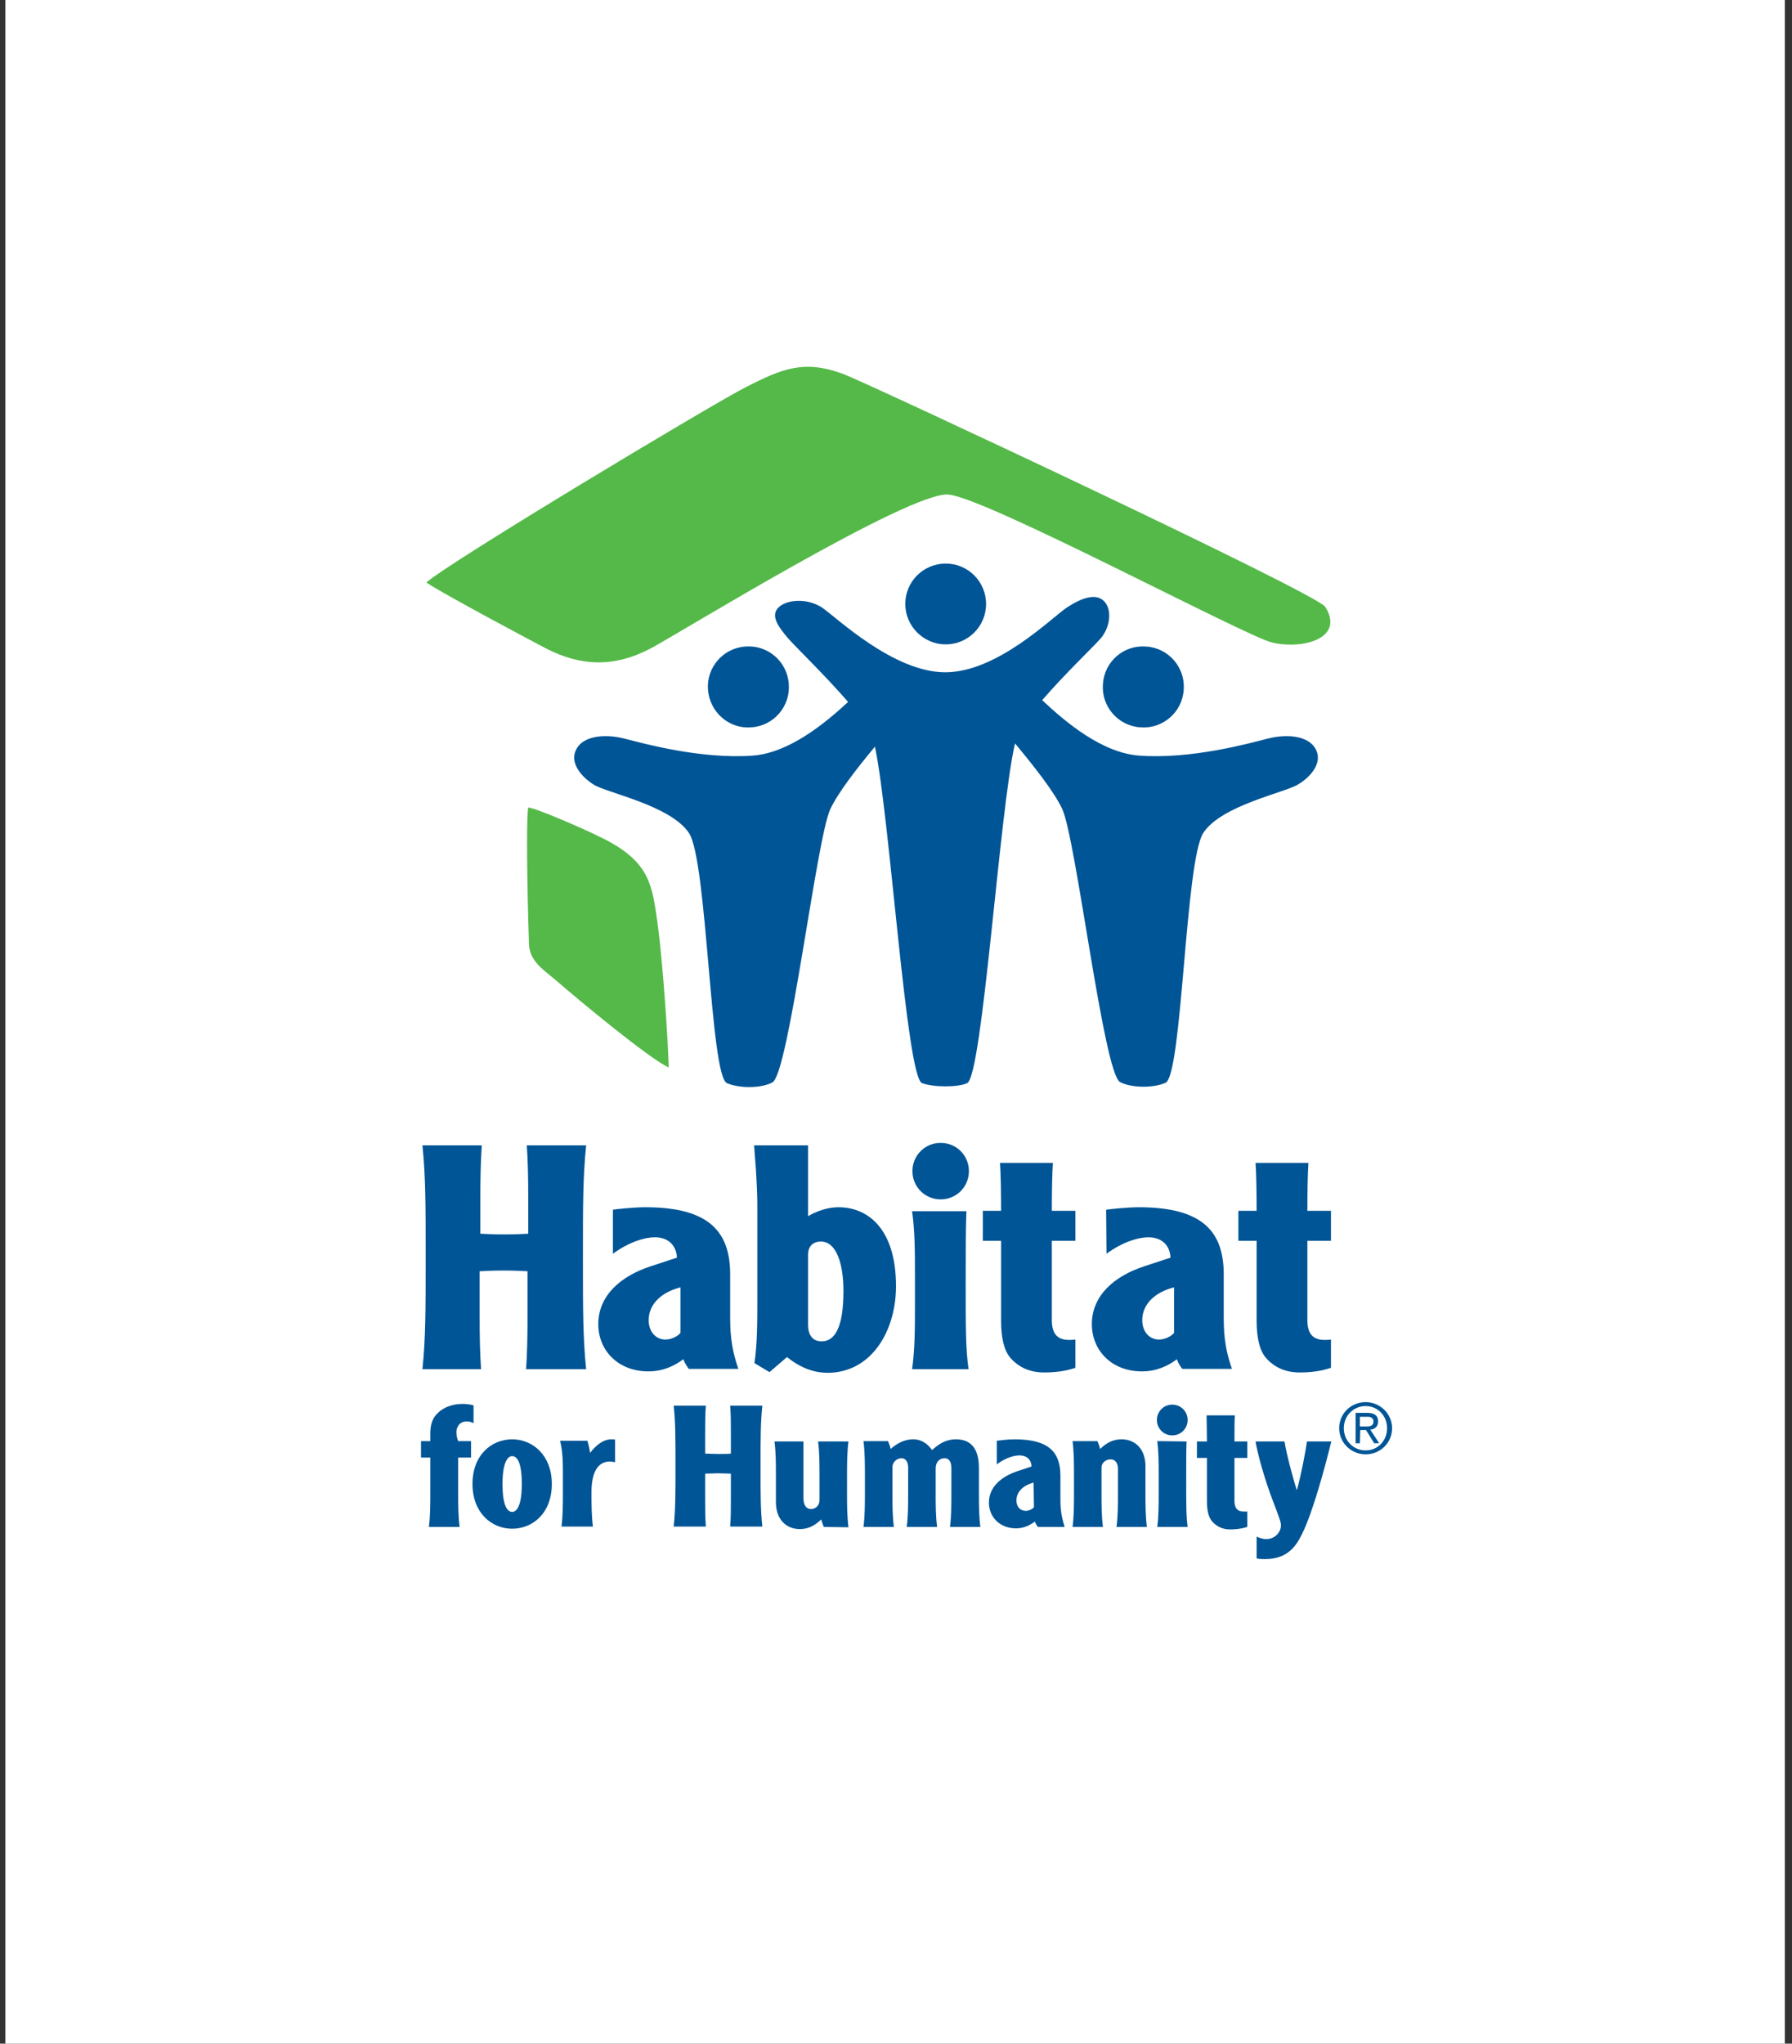
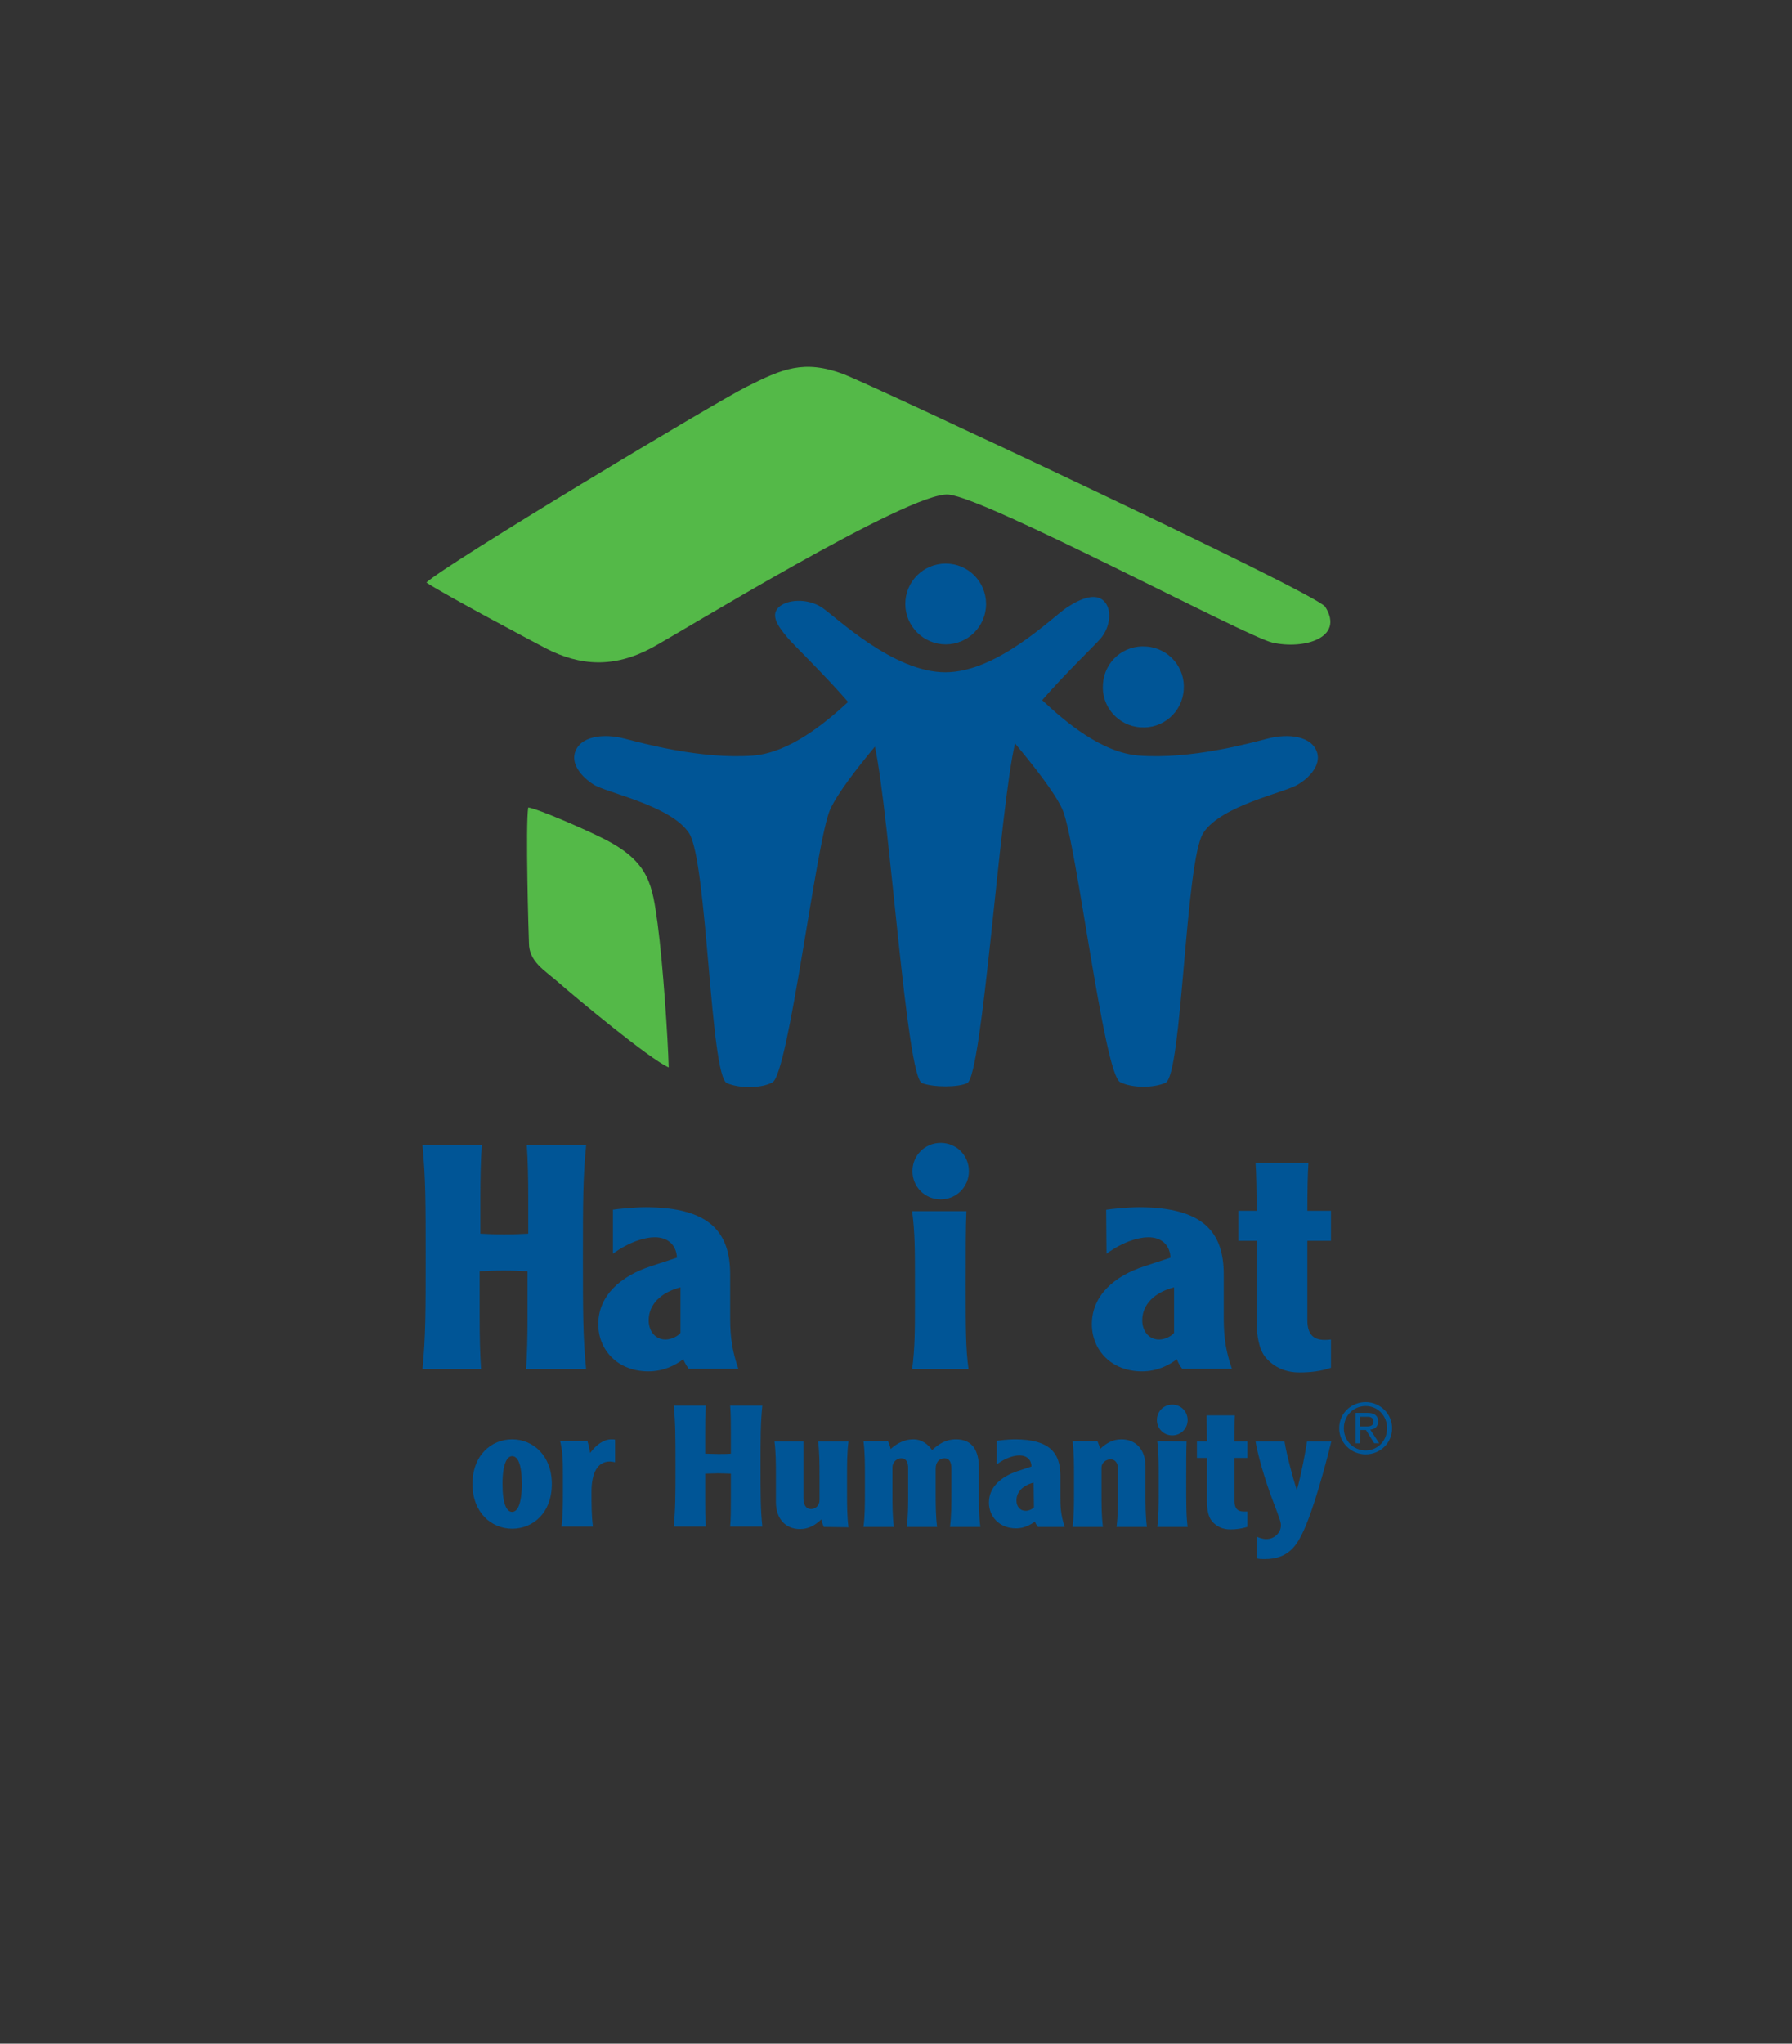
<svg xmlns="http://www.w3.org/2000/svg" id="Layer_1" x="0px" y="0px" viewBox="0 0 501.4 571.5" style="enable-background:new 0 0 501.4 571.5;" xml:space="preserve">
  <rect x="0" y="0" width="501.4" height="571.5" fill="#333333" stroke="none" />
  <style type="text/css">	.st0{fill:#FFFFFF;}	.st1{fill:#005596;}	.st2{fill:#54B948;}</style>
-   <rect x="1.5" y="-2" class="st0" width="497.9" height="574.6" />
  <g>
-     <path class="st1" d="M198.1,192.9c-0.5-6.2,4.2-11.7,10.5-12.1c6.2-0.5,11.7,4.2,12.1,10.5c0.5,6.2-4.2,11.7-10.5,12.1  C204,203.9,198.6,199.2,198.1,192.9" />
    <path class="st1" d="M331.2,192.9c0.5-6.2-4.2-11.7-10.5-12.1c-6.3-0.5-11.7,4.2-12.1,10.5c-0.5,6.2,4.2,11.7,10.5,12.1  C325.3,203.9,330.8,199.2,331.2,192.9" />
    <path class="st1" d="M368.6,210.7c-1.3-4.9-8.1-5.7-14.1-4.1c-4.7,1.2-21.2,5.8-35.8,4.7c-10.5-0.8-20.7-9.5-27.1-15.5  c6.3-7.3,14.5-15.1,16.4-17.3c2.7-3.2,3.2-8.1,0.9-10.4s-6.3-0.9-10.4,1.8c-4.1,2.7-19.4,18.1-34,18.1S234,172.6,230,169.9  c-4.1-2.7-9.9-2.3-12.2,0s0,5.4,2.7,8.6c1.9,2.2,10.4,10.4,16.8,17.8c-6.4,5.9-16.4,14.2-26.6,15c-14.6,1.1-31-3.5-35.8-4.7  c-6-1.6-12.8-0.8-14.1,4.1c-0.8,3.1,1.8,6.5,5.3,8.7c3.5,2.3,21.6,5.8,26.7,13.6s5.9,67.9,10.6,69.9c3.5,1.5,9.5,1.5,12.7-0.2  c4.6-2.3,12.3-67.9,16.2-76.4c2.2-4.7,7.6-11.6,12.5-17.5c4.2,19.6,8.8,92.6,13.2,94.1c3.3,1.2,10,1.2,12.6,0  c4.3-1.9,9.1-76.8,13.4-95c5,6,10.9,13.4,13.2,18.3c3.9,8.4,11.6,74,16.2,76.4c3.3,1.7,9.3,1.7,12.7,0.2c4.7-2,5.5-62.2,10.6-69.9  c5.1-7.8,23.2-11.3,26.6-13.6C366.8,217.2,369.4,213.8,368.6,210.7" />
    <g>
      <path class="st1" d="M253.3,168.9c0-6.3,5.1-11.3,11.3-11.3c6.3,0,11.3,5.1,11.3,11.3c0,6.3-5.1,11.3-11.3,11.3   C258.4,180.2,253.3,175.1,253.3,168.9" />
      <path class="st2" d="M370.8,169.7c5.5,8.7-6,12-14.8,10c-7.4-1.7-79.8-40.4-90.6-41.4c-10.8-1-75.9,39.1-83.1,42.9   c-10.5,5.6-19.9,5.1-29.6,0.1c-3.2-1.7-28-14.8-33.4-18.4c5.4-5.1,80.7-50.3,89.5-54.7c10.1-5.1,16.1-7.7,27.2-3.6   C243.5,107.5,368.6,166,370.8,169.7" />
    </g>
    <path class="st2" d="M147.8,225.8c2.8,0.4,16.1,6.2,21.4,8.9c12.7,6.5,13.3,13,14.8,23.6c1.5,11.3,2.9,32.2,3.1,40.2  c-5.3-2.3-26.1-19.6-31-23.9c-3.8-3.3-8.1-5.7-8.1-10.9C147.9,261.7,147,230.7,147.8,225.8" />
    <path class="st1" d="M380.5,398.9h2c1.3,0,1.8-0.5,1.8-1.4c0-0.8-0.6-1.3-1.5-1.3h-2.3V398.9 M380.5,403.6h-1.2v-8.5h3.3  c2,0,3,0.8,3,2.4c0,1.5-1,2.2-2.2,2.3l2.5,3.8h-1.4l-2.3-3.7h-1.6L380.5,403.6 M382.1,405.6c3.4,0,6-2.7,6-6.2s-2.6-6.2-6-6.2  s-6.1,2.7-6.1,6.2C376,402.9,378.7,405.6,382.1,405.6 M382.1,392.1c4,0,7.4,3.2,7.4,7.3c0,4.2-3.4,7.3-7.4,7.3s-7.4-3.2-7.4-7.3  C374.7,395.2,378.1,392.1,382.1,392.1" />
    <path class="st1" d="M134.8,320.3c-0.3,4.3-0.4,9.3-0.4,14.6V345c1.9,0.1,3.9,0.2,6.7,0.2c2.8,0,4.7-0.1,6.7-0.2v-10.1  c0-5.3-0.1-10.3-0.4-14.6H164c-0.9,9-0.9,16.4-0.9,31.3s0,22.3,0.9,31.3h-16.8c0.3-4.3,0.4-9.3,0.4-14.6v-12.8  c-1.9-0.1-3.8-0.2-6.7-0.2c-2.8,0-4.7,0.1-6.7,0.2v12.8c0,5.3,0.1,10.3,0.4,14.6h-16.4c0.9-9,0.9-16.4,0.9-31.3s0-22.3-0.9-31.3  H134.8" />
    <path class="st1" d="M190.4,360c-5.5,1.4-8.9,4.8-8.9,9.2c0,3.1,1.9,5.4,4.7,5.4c1.8,0,3.7-1.1,4.2-1.9V360 M171.4,338.3  c1.2-0.2,6-0.7,9.2-0.7c18.1,0,23.7,7.1,23.7,18.8v11c0,4.2,0,8.9,2.3,15.4h-13.9c-1-1.4-1.4-2.4-1.5-2.7c-2.4,1.8-5.6,3.4-9.8,3.4  c-8.5,0-14-5.9-14-13.2c0-8.1,6.4-13.5,14.7-16.2l7.3-2.4c-0.1-3.1-2.1-5.7-6.2-5.7c-2.8,0-7.2,1.3-11.7,4.6v-12.3" />
-     <path class="st1" d="M226.1,370.5c0,2.5,1,4.6,3.8,4.6c3.6,0,6.1-3.7,6.1-14.1c0-7.4-1.9-13.8-6.3-13.8c-2.4,0-3.6,1.5-3.6,3.6  V370.5 M226.1,320.3v19.8c2.2-1.3,5.3-2.5,8.5-2.5c8.3,0,16.1,6.1,16.1,22.1c0,12.4-6.8,24.2-19.2,24.2c-3.3,0-7.2-1.1-11.3-4.4  l-4.9,4.2l-4.2-2.5c0.8-5.6,0.8-11.6,0.8-17.9v-25.1c0-3.2,0-6.8-0.9-17.9L226.1,320.3" />
    <path class="st1" d="M270.4,338.7c-0.2,4.6-0.2,11.2-0.2,20.7c0,11.9,0,17.9,0.8,23.5h-15.8c0.8-5.6,0.8-11.6,0.8-17.9v-8.4  c0-6.3,0-12.3-0.8-17.9L270.4,338.7 M263.2,319.6c4.4,0,7.9,3.5,7.9,7.9s-3.5,7.9-7.9,7.9c-4.4,0-7.9-3.5-7.9-7.9  S258.8,319.6,263.2,319.6" />
-     <path class="st1" d="M294.6,325.2c-0.2,2.7-0.3,7.9-0.3,13.4h6.6v8.4h-6.6v22.1c0,3.6,1.3,5.6,4.8,5.6c0.5,0,1,0,1.8-0.1v7.9  c-2.9,1-5.9,1.3-8.8,1.3c-3.9,0-7.1-1.4-9.5-4.2c-1.8-2.2-2.5-5.9-2.5-10.3V347H275v-8.4h5.1c0-5.5-0.1-10.7-0.3-13.4H294.6" />
    <path class="st1" d="M328.5,360c-5.5,1.4-8.9,4.8-8.9,9.2c0,3.1,1.9,5.4,4.7,5.4c1.8,0,3.7-1.1,4.2-1.9L328.5,360 M309.5,338.3  c1.2-0.2,6-0.7,9.2-0.7c18.1,0,23.7,7.1,23.7,18.8v11c0,4.2,0,8.9,2.3,15.4h-13.9c-1.1-1.4-1.4-2.4-1.5-2.7  c-2.4,1.8-5.6,3.4-9.8,3.4c-8.5,0-14-5.9-14-13.2c0-8.1,6.4-13.5,14.7-16.2l7.3-2.4c-0.1-3.1-2.1-5.7-6.2-5.7  c-2.8,0-7.2,1.3-11.7,4.6L309.5,338.3" />
    <path class="st1" d="M366.1,325.2c-0.2,2.7-0.3,7.9-0.3,13.4h6.6v8.4h-6.6v22.1c0,3.6,1.3,5.6,4.8,5.6c0.5,0,1,0,1.8-0.1v7.9  c-2.9,1-5.9,1.3-8.8,1.3c-3.9,0-7.1-1.4-9.5-4.2c-1.8-2.2-2.5-5.9-2.5-10.3V347h-5.1v-8.4h5.1c0-5.5-0.1-10.7-0.3-13.4H366.1" />
-     <path class="st1" d="M132.5,398c-0.2-0.1-0.8-0.5-1.9-0.5c-2,0-2.9,1.5-2.9,3.1c0,0.9,0.3,1.9,0.5,2.4h3.6v4.6h-3.6v9.7  c0,3.4,0,6.6,0.4,9.7H120c0.4-3,0.4-6.3,0.4-9.7v-9.7h-2.6V403h2.6v-1.9c0-2.8,0.5-4.7,2.7-6.5c1.9-1.5,4.3-2,6.4-2  c1.1,0,2.4,0.2,3,0.4V398" />
    <path class="st1" d="M140.6,415c0,5.7,1.2,7.8,2.7,7.8c1.4,0,2.7-2,2.7-7.8s-1.2-7.8-2.7-7.8C141.9,407.2,140.6,409.3,140.6,415   M154.4,415c0,8.1-5.3,12.5-11.1,12.5s-11.1-4.5-11.1-12.5c0-8.1,5.3-12.5,11.1-12.5S154.4,407,154.4,415" />
    <path class="st1" d="M164.4,403.1c0.3,0.9,0.6,2.4,0.7,3.2c1.7-2.2,3.7-3.8,6-3.8c0.5,0,0.8,0,1,0.1v6.3c-0.5-0.1-1.2-0.2-1.4-0.2  c-3.6,0-5.2,3.3-5.2,8.5c0,3.4,0,6.6,0.4,9.7h-8.8c0.4-3,0.4-6.3,0.4-9.7v-4.6c0-3.4,0-6.6-0.8-9.7h7.7" />
    <path class="st1" d="M197.5,393.1c-0.2,2.3-0.2,5-0.2,7.9v5.5c1,0,2.1,0.1,3.6,0.1s2.6,0,3.6-0.1V401c0-2.9,0-5.6-0.2-7.9h9  c-0.5,4.9-0.5,8.9-0.5,16.9c0,8.1,0,12.1,0.5,16.9h-9c0.2-2.3,0.2-5,0.2-7.9v-6.9c-1,0-2.1-0.1-3.6-0.1s-2.6,0.1-3.6,0.1v6.9  c0,2.9,0,5.6,0.2,7.9h-9C189,422,189,418,189,410c0-8.1,0-12.1-0.5-16.9H197.5" />
    <path class="st1" d="M230.5,427c-0.3-0.7-0.6-1.5-0.7-2.1c-1.8,1.7-3.6,2.7-6,2.7c-4,0-6.7-2.9-6.7-7.5v-7.3c0-3.4,0-6.6-0.4-9.7  h8.1V419c0,1.9,0.8,3,2.1,3c1.2,0,2.4-0.9,2.4-2.5v-6.7c0-3.4,0-6.6-0.4-9.7h8.5c-0.4,3-0.4,6.3-0.4,9.7v4.6c0,3.4,0,6.6,0.4,9.7  L230.5,427" />
    <path class="st1" d="M248.5,403.1c0.3,0.7,0.6,1.5,0.7,2.1c1.8-1.6,3.9-2.7,6.3-2.7c2.6,0,4.2,1.5,5.3,3c1.7-1.5,3.6-3,6.7-3  c4.7,0,6.4,3.3,6.4,8v6.8c0,3.4,0,6.6,0.4,9.7h-8.5c0.4-3,0.4-6.3,0.4-9.7v-6.6c0-1.7-0.5-2.9-1.9-2.9c-1.6,0-2.5,1.2-2.5,2.9v6.6  c0,3.4,0,6.6,0.4,9.7h-8.5c0.4-3,0.4-6.3,0.4-9.7v-6.7c0-1.6-0.5-2.8-1.9-2.8c-1.3,0-2.5,1.1-2.5,2.5v7c0,3.4,0,6.6,0.4,9.7h-8.5  c0.4-3,0.4-6.3,0.4-9.7v-4.6c0-3.4,0-6.6-0.4-9.7h6.9" />
    <path class="st1" d="M289.2,414.6c-3,0.8-4.8,2.6-4.8,5c0,1.7,1,2.9,2.6,2.9c1,0,2-0.6,2.3-1L289.2,414.6 M278.9,402.9  c0.7-0.1,3.2-0.4,5-0.4c9.8,0,12.8,3.8,12.8,10.2v5.9c0,2.3,0,4.8,1.2,8.4h-7.5c-0.6-0.8-0.8-1.3-0.8-1.5c-1.3,0.9-3,1.9-5.3,1.9  c-4.6,0-7.6-3.2-7.6-7.2c0-4.4,3.5-7.3,8-8.8l3.9-1.3c0-1.7-1.1-3.1-3.4-3.1c-1.5,0-3.9,0.7-6.3,2.5L278.9,402.9" />
    <path class="st1" d="M307.1,403.1c0.3,0.7,0.6,1.5,0.7,2.1c1.8-1.7,3.6-2.7,6-2.7c4,0,6.7,2.9,6.7,7.5v7.3c0,3.4,0,6.6,0.4,9.7  h-8.5c0.4-3,0.4-6.3,0.4-9.7v-6.5c0-1.5-0.6-2.7-2.1-2.7c-1.2,0-2.5,0.9-2.5,2.3v6.9c0,3.4,0,6.6,0.4,9.7h-8.5  c0.4-3,0.4-6.3,0.4-9.7v-4.6c0-3.4,0-6.6-0.4-9.7h7" />
    <path class="st1" d="M332,403.1c-0.1,2.5-0.1,6.1-0.1,11.2c0,6.5,0,9.7,0.4,12.7h-8.5c0.4-3,0.4-6.3,0.4-9.7v-4.6  c0-3.4,0-6.6-0.4-9.7L332,403.1 M328,392.8c2.4,0,4.3,1.9,4.3,4.3s-1.9,4.3-4.3,4.3s-4.3-1.9-4.3-4.3S325.6,392.8,328,392.8" />
    <path class="st1" d="M345.5,395.8c-0.1,1.5-0.1,4.3-0.1,7.3h3.6v4.6h-3.6v12c0,1.9,0.7,3,2.6,3c0.3,0,0.6,0,1,0v4.3  c-1.6,0.5-3.2,0.7-4.8,0.7c-2.1,0-3.8-0.8-5.1-2.3c-1-1.2-1.4-3.2-1.4-5.6v-12.1h-2.8v-4.6h2.8c0-3-0.1-5.8-0.1-7.3H345.5" />
    <path class="st1" d="M359.4,403.1c0.6,3.7,2.4,10.4,3.4,13.5h0.1c1.3-4.8,2.3-10.3,2.8-13.5h6.8c-1.6,6.5-5.1,19.7-8.2,25.9  c-1.6,3.2-3.9,7-10.4,7c-0.7,0-1.7,0-2.3-0.2v-6.1c0.4,0.2,1.5,0.7,2.7,0.7c2.5,0,4.1-2,4.1-3.8c0-0.9-0.2-1.5-2.1-6.5  c-2.6-6.7-4.5-13.9-5-17H359.4" />
  </g>
</svg>